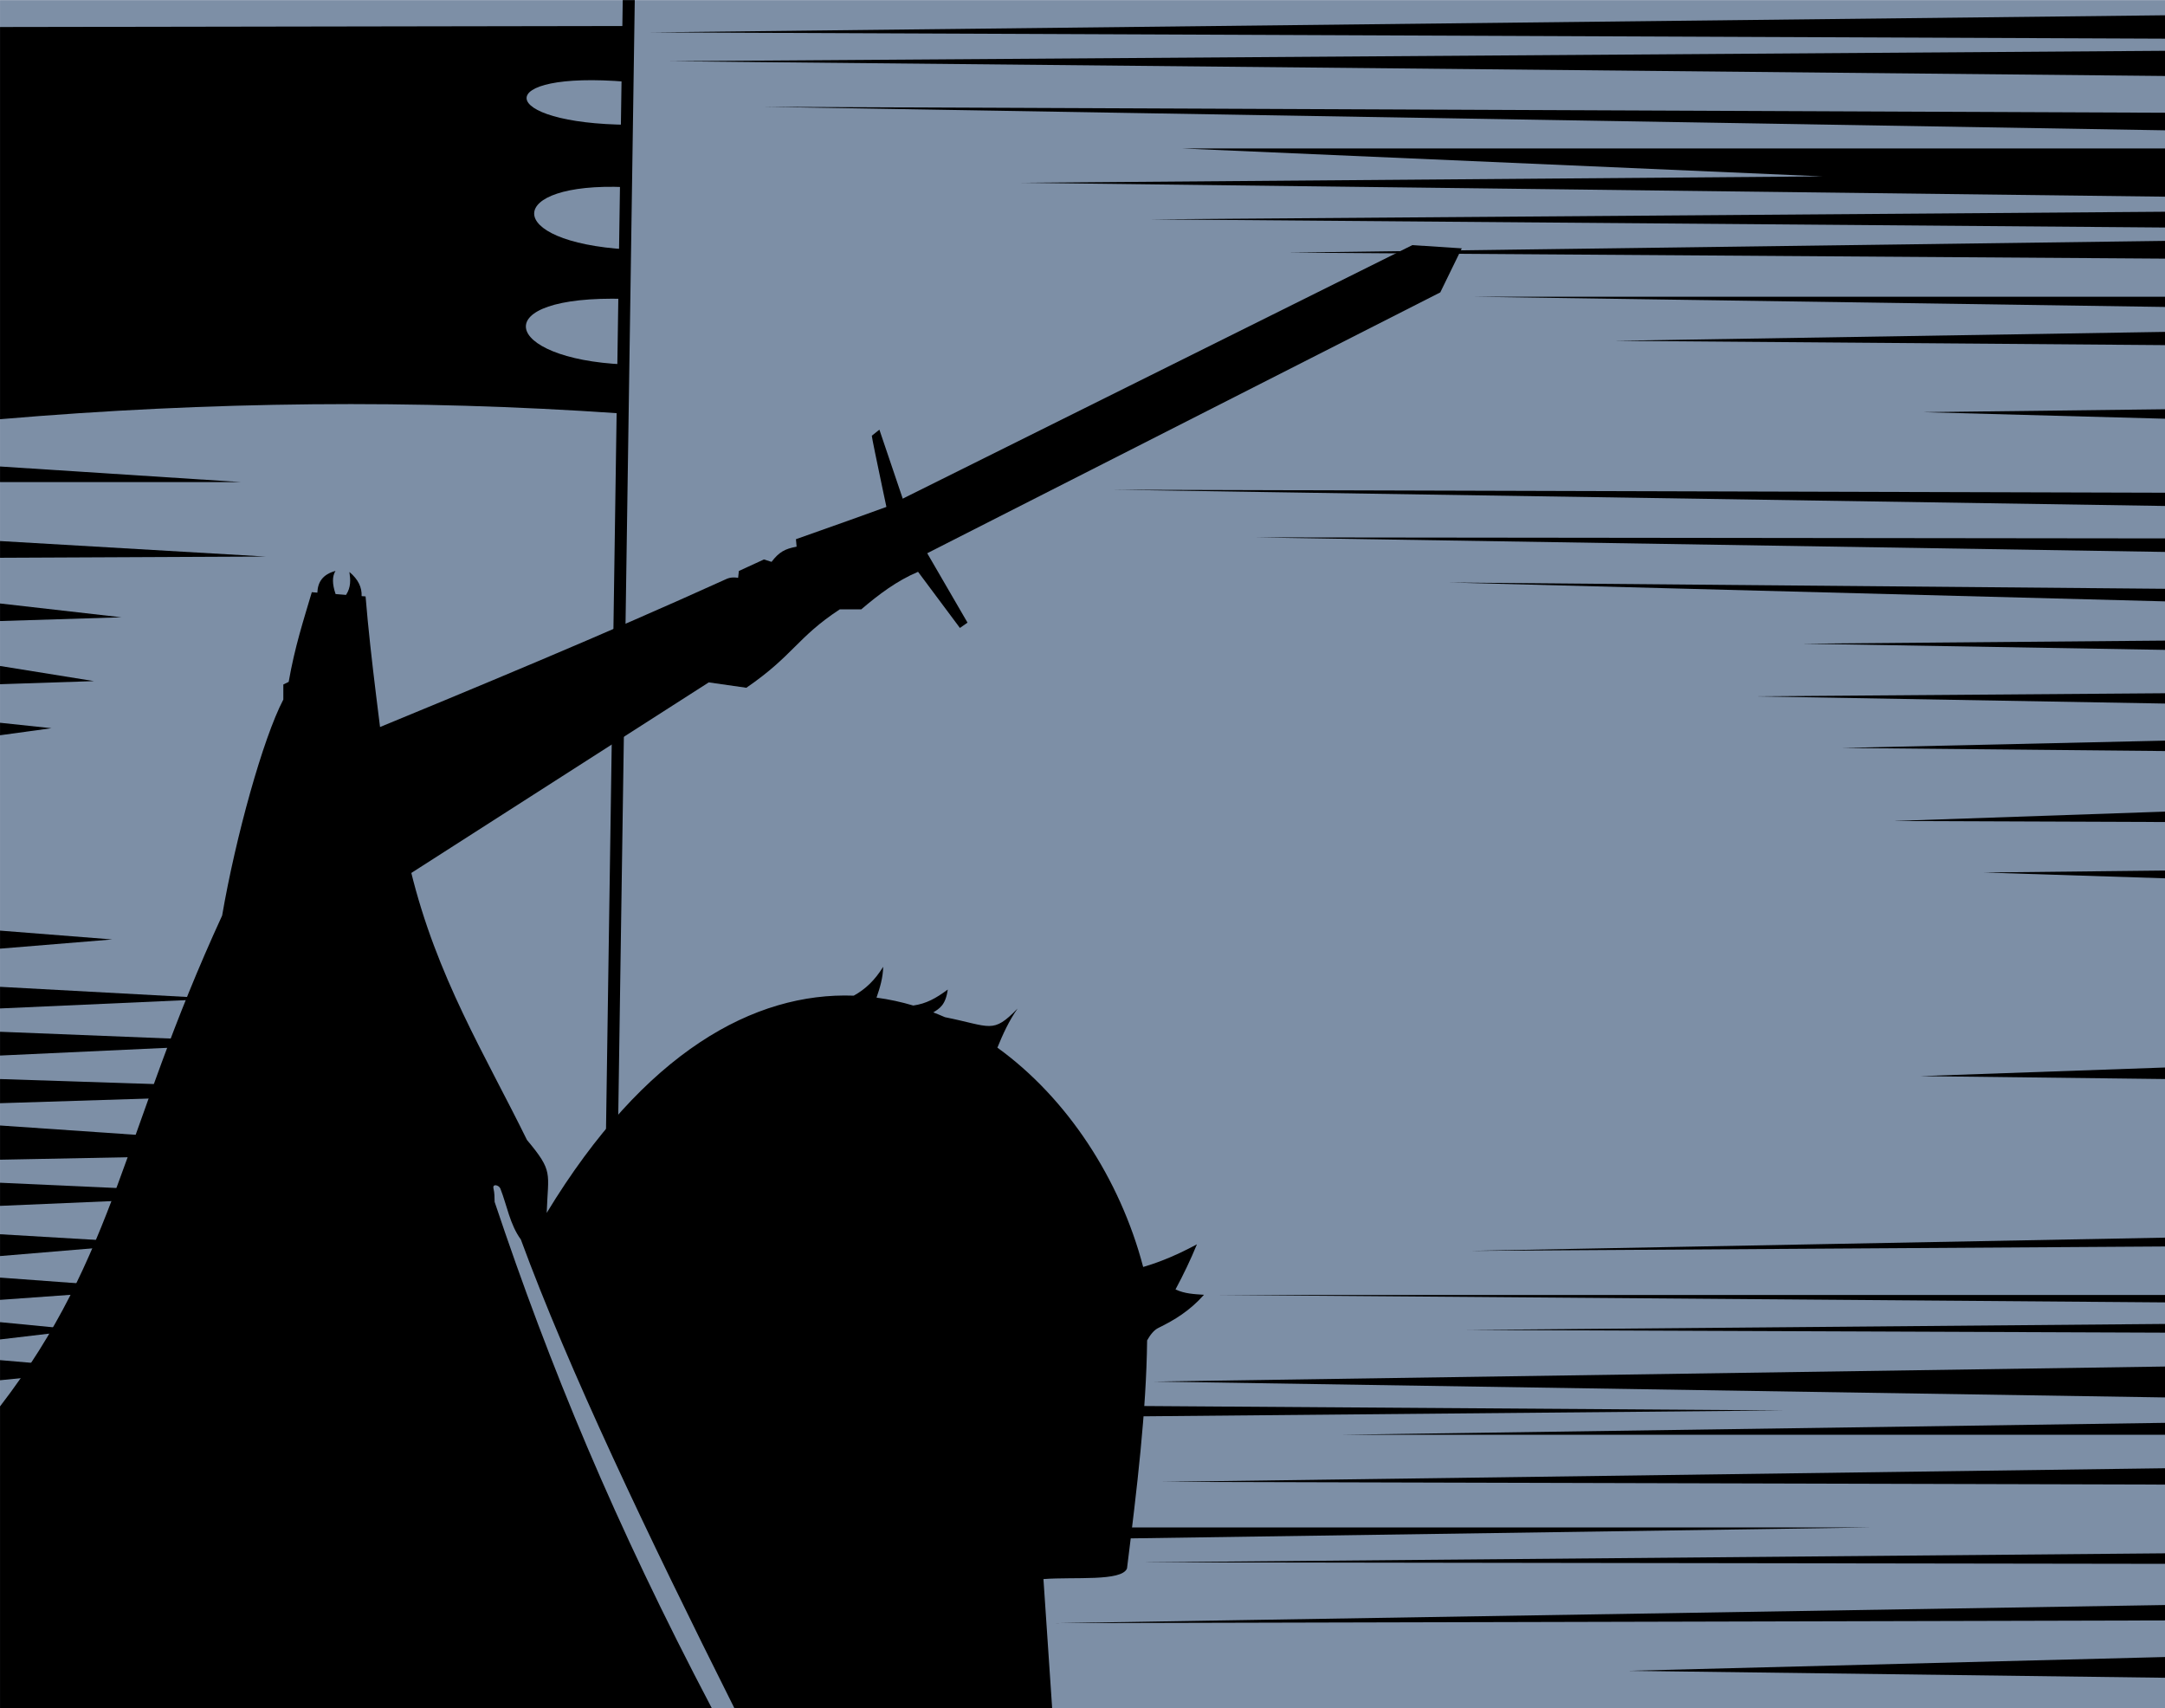
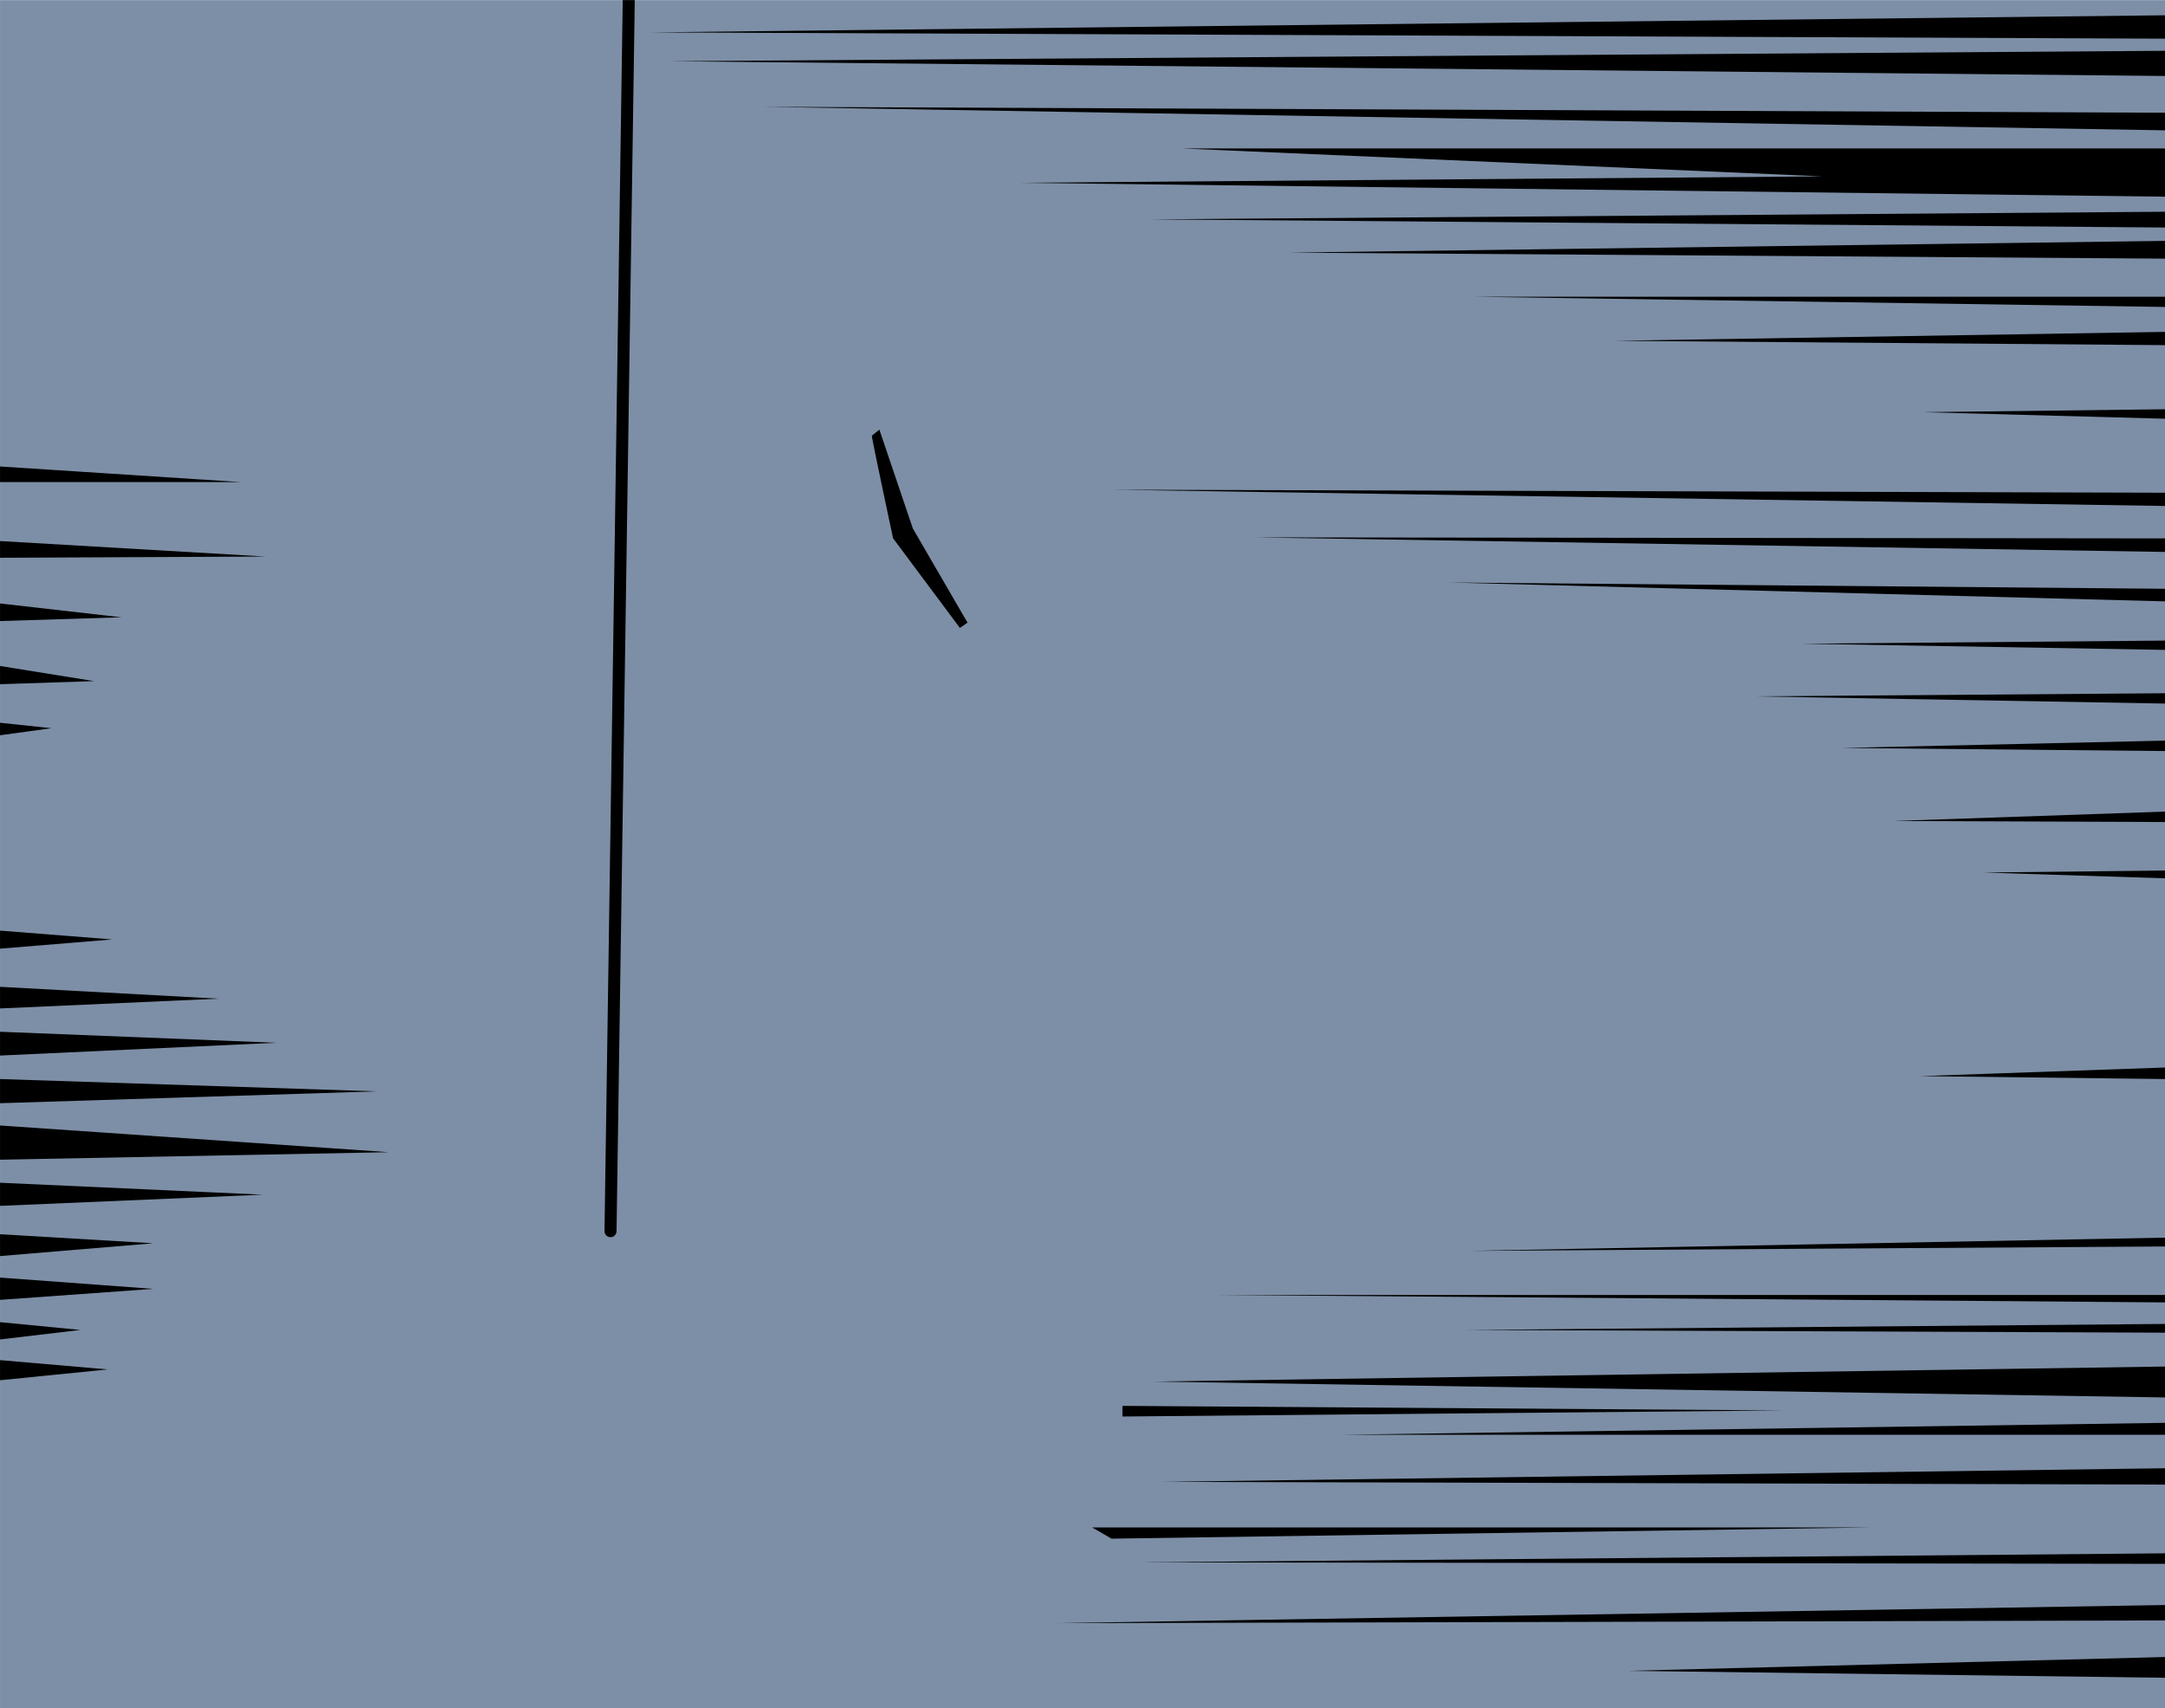
<svg xmlns="http://www.w3.org/2000/svg" xmlns:ns1="http://www.inkscape.org/namespaces/inkscape" xmlns:ns2="http://sodipodi.sourceforge.net/DTD/sodipodi-0.dtd" width="1014.199" height="800" id="svg3867" version="1.1" ns1:version="0.48.4 r9939" ns2:docname="Крестоносец.svg">
  <defs id="defs3869" />
  <ns2:namedview id="base" pagecolor="#ffffff" bordercolor="#666666" borderopacity="1.0" ns1:pageopacity="0.0" ns1:pageshadow="2" ns1:zoom="0.35" ns1:cx="264.67779" ns1:cy="180.30243" ns1:document-units="px" ns1:current-layer="layer1" showgrid="false" fit-margin-top="0" fit-margin-left="0" fit-margin-right="0" fit-margin-bottom="0" ns1:window-width="1280" ns1:window-height="1002" ns1:window-x="1912" ns1:window-y="-8" ns1:window-maximized="1" />
  <g ns1:label="Layer 1" ns1:groupmode="layer" id="layer1" transform="translate(-25.712,89.382)">
    <g id="g3906" transform="matrix(1.409,0,0,1.409,-10.506,-290.358)">
      <rect y="142.678" x="25.712" height="567.938" width="720" id="rect2459" style="fill:#7d8fa6;fill-opacity:1;stroke:none" />
-       <path id="path3008" d="m 137.248,332.43 c -4.315,1.15 -5.901,3.786 -6.031,7.219 l -1.844,-0.156 c -2.738,9.286 -5.63,18.032 -7.688,29.812 l -1.781,0.875 0,5 c -6.785,12.964 -15.87,45.789 -20.344,71.812 -33.023,71.752 -35.228,113.004 -73.844,163.156 l 0,100.469 349.812,0 -2.906,-43.062 c 10.195,-0.778 26.019,0.86 27.781,-3.531 3.335,-26.733 6.41,-52.082 6.688,-75.812 1.053,-1.859 2.234,-3.42 3.812,-4.188 5.223,-2.541 10.317,-5.603 15.094,-10.969 -3.305,-0.228 -6.409,-0.334 -9.469,-1.781 2.62,-4.891 5.014,-9.86 7.125,-15 -5.783,3.103 -11.597,5.703 -17.875,7.531 -7.703,-29.349 -25.393,-56.248 -48.469,-72.906 1.851,-4.534 3.849,-8.927 6.719,-13 -8.319,8.563 -8.817,5.948 -24.156,2.875 -1.279,-0.569 -2.575,-1.088 -3.875,-1.594 2.037,-1.283 4.095,-2.394 4.812,-7.594 -3.989,2.948 -7.143,4.696 -11.469,5.312 -3.995,-1.187 -8.073,-2.067 -12.219,-2.625 1.159,-3.319 2.136,-6.638 2.219,-10.25 -2.764,4.433 -5.821,7.394 -9.781,9.594 -32.983,-1.2 -69.52,18.581 -102.094,72.219 0.467,-13.544 2.305,-13.66 -6.562,-24.25 -13.965,-28.437 -29.998,-54.081 -38.656,-89.594 l -7.344,-24.312 c -2.572,-22.28 -5.958,-45.812 -7.656,-66.781 l -1.312,-0.094 c 0.116,-2.851 -1.081,-5.544 -4.062,-8.031 0.37,2.519 0.568,5.071 -1.125,7.625 l -3.469,-0.281 c -1.141,-3.338 -1.163,-5.913 -0.031,-7.688 z" style="fill:#000000;stroke:none" ns1:connector-curvature="0" />
-       <path id="path3782" d="m 190.592,536.649 c -0.565,-0.077 -1.027,0.206 -0.812,1.094 0.356,1.473 0.343,2.964 0.375,4.438 18.334,54.725 39.783,106.648 72.281,168.438 l 7.5,0 c -29.14,-58.16 -55.227,-112.857 -71.062,-155.938 -3.67,-5.046 -4.566,-11.197 -6.812,-16.938 -0.226,-0.578 -0.904,-1.016 -1.469,-1.094 z" style="fill:#7d8fa6;fill-opacity:1;stroke:none" ns1:connector-curvature="0" />
-       <path ns2:nodetypes="csccccccccccccc" ns1:connector-curvature="0" id="path3788" d="m 141.304,388.759 c 43.186,-17.786 85.875,-35.483 125.259,-53.357 1.055,-0.479 2.131,-1.058 4.546,-0.686 l 0.253,-2.273 8.334,-3.831 2.525,0.801 c 2.548,-3.324 4.473,-4.327 8.334,-5.051 l -0.222,-2.482 c 14.664,-5.139 22.459,-7.989 31.724,-11.328 l 8.929,22.143 c -7.209,3.066 -13.051,7.504 -18.929,12.5 l -7.143,0 c -14.185,9.304 -15.429,15.339 -31.071,26.071 l -12.5,-1.786 -123.214,78.929" style="fill:#000000;stroke:none" />
      <path ns2:nodetypes="ccccccc" ns1:connector-curvature="0" id="path3790" d="m 315.555,287.491 c 0,1.01 7.071,34.093 7.071,34.093 l 22.223,29.799 2.525,-1.768 -18.183,-31.315 -11.112,-32.83 z" style="fill:#000000;stroke:none" />
-       <path ns2:nodetypes="ccccc" ns1:connector-curvature="0" id="path3792" d="m 324.199,309.21 171.071,-85.087 16.429,1.071 -7.143,14.643 -175.036,88.972" style="fill:#000000;stroke:none" />
      <path id="path3796" d="m 232.748,142.68 -6.062,409.188 a 2,2 0 1 0 4,0.062 l 6.062,-409.25 -4,0 z" style="font-size:medium;font-style:normal;font-variant:normal;font-weight:normal;font-stretch:normal;text-indent:0;text-align:start;text-decoration:none;line-height:normal;letter-spacing:normal;word-spacing:normal;text-transform:none;direction:ltr;block-progression:tb;writing-mode:lr-tb;text-anchor:start;baseline-shift:baseline;color:#000000;fill:#000000;fill-opacity:1;stroke:none;stroke-width:4;marker:none;visibility:visible;display:inline;overflow:visible;enable-background:accumulate;font-family:Sans;-inkscape-font-specification:Sans" ns1:connector-curvature="0" />
-       <path id="path3800" d="m 234.905,151.274 c -66.264,0.114 -134.484,0.229 -209.187,0.344 l 0,130.375 c 69.869,-5.966 138.409,-6.611 205.625,-1.969 l 1.781,-16.25 c -40.414,-1.799 -46.499,-23.145 0.375,-21.781 l 0.688,-16.438 c -41.484,-2.505 -40.641,-22.415 -0.688,-20.719 l 1.406,-20.719 c -44.341,-0.284 -46.396,-18.125 -0.719,-14.281 l 0.719,-18.562 z" style="fill:#000000;stroke:none" ns1:connector-curvature="0" />
      <path id="path3802" d="m 25.717,297.712 0,5.188 80.219,0 -80.219,-5.188 z m 0,24.781 0,5.562 88.312,-0.406 -88.312,-5.156 z m 0,20.75 0,5.844 40.344,-1.25 -40.344,-4.594 z m 0,20.781 0,6.062 31.25,-1.031 -31.25,-5.031 z m 0,18.875 0,4.156 17.094,-2.344 -17.094,-1.812 z m 0,69.094 0,6 37.312,-3.062 -37.312,-2.938 z m 0,18.688 0,7.188 72.656,-3.25 -72.656,-3.938 z m 0,14.938 0,7.906 91.844,-4.25 -91.844,-3.656 z m 0,15.719 0,8.031 125.187,-3.938 -125.187,-4.094 z m 0,15.438 0,11.375 129.219,-2.5 -129.219,-8.875 z m 0,19.031 0,7.688 87.312,-3.719 -87.312,-3.969 z m 0,17.125 0,7.25 50.938,-4.25 -50.938,-3 z m 0,14.406 0,7.406 50.938,-3.656 -50.938,-3.75 z m 0,14.812 0,5.75 26.688,-3.156 -26.688,-2.594 z m 0,12.625 0,6.688 35.781,-3.594 -35.781,-3.094 z" style="fill:#000000;stroke:none" ns1:connector-curvature="0" />
      <path id="path3804" d="m 745.717,147.712 -503.906,5.688 503.906,2.094 0,-7.781 z m 0,11.812 -497.344,3.469 497.344,4.906 0,-8.375 z m -466.031,18.625 466.031,7.812 0,-5.844 -466.031,-1.969 z m 139.156,13.844 212.844,9.281 -267.125,2.125 381.156,4.625 0,-16.031 -326.875,0 z m 326.875,21.031 -337.594,2.531 337.594,2.719 0,-5.25 z m 0,9.688 -291.781,3.906 291.781,2 0,-5.906 z m -230.656,18.562 230.656,3.406 0,-3.406 -230.656,0 z m 230.656,11.688 -183.188,2.969 183.188,1.438 0,-4.406 z m 0,25.719 -80.656,0.969 80.656,2.188 0,-3.156 z m -349.844,26.75 349.844,5.406 0,-4.406 -349.844,-1 z m 46.531,15.844 303.312,4.844 0,-4.5 -303.312,-0.344 z m 65,15 238.312,6.281 0,-4.188 -238.312,-2.094 z m 238.312,19.312 -120.812,1.031 120.812,2.062 0,-3.094 z m 0,17.5 -136.875,1.031 136.875,2.406 0,-3.438 z m 0,15.75 -107.594,2.438 107.594,1.031 0,-3.469 z m 0,23.594 -90.438,3.125 90.438,0.344 0,-3.469 z m 0,19.594 -60.438,0.656 60.438,1.938 0,-2.594 z" style="fill:#000000;stroke:none" ns1:connector-curvature="0" />
      <path id="path3806" d="m 745.717,497.493 -81.656,2.875 81.656,0.969 0,-3.844 z m 0,56.562 c -13.609,0.257 -233.116,4.406 -231.156,4.406 1.976,0 221.259,-1.405 231.156,-1.469 l 0,-2.938 z m -315.5,19.062 315.5,2.469 0,-2.469 -315.5,0 z m 315.5,9.625 -232.688,2 232.688,0.906 0,-2.906 z m 0,14.156 -336.219,5 336.219,5.281 0,-10.281 z m 0,18.719 -274.094,3.969 274.094,0 0,-3.969 z m 0,15.094 -333.688,4.531 333.688,0.906 0,-5.438 z m 0,28.281 -340.75,3 340.75,0.5 0,-3.5 z m 0,17.188 -369.062,6.031 369.062,-0.906 0,-5.125 z m 0,17.281 -178.656,4.594 178.656,2.312 0,-6.906 z" style="fill:#000000;stroke:none" ns1:connector-curvature="0" />
      <path ns1:connector-curvature="0" id="path3810" d="m 395.271,654.123 c 0,0 255.15,-3.734 252.625,-3.734 -2.525,0 -259.104,0 -259.104,0" style="fill:#000000;stroke:none" />
      <path ns1:connector-curvature="0" id="path3812" d="M 398.893,613.518 618.601,611.498 398.893,609.983" style="fill:#000000;stroke:none" />
    </g>
  </g>
</svg>